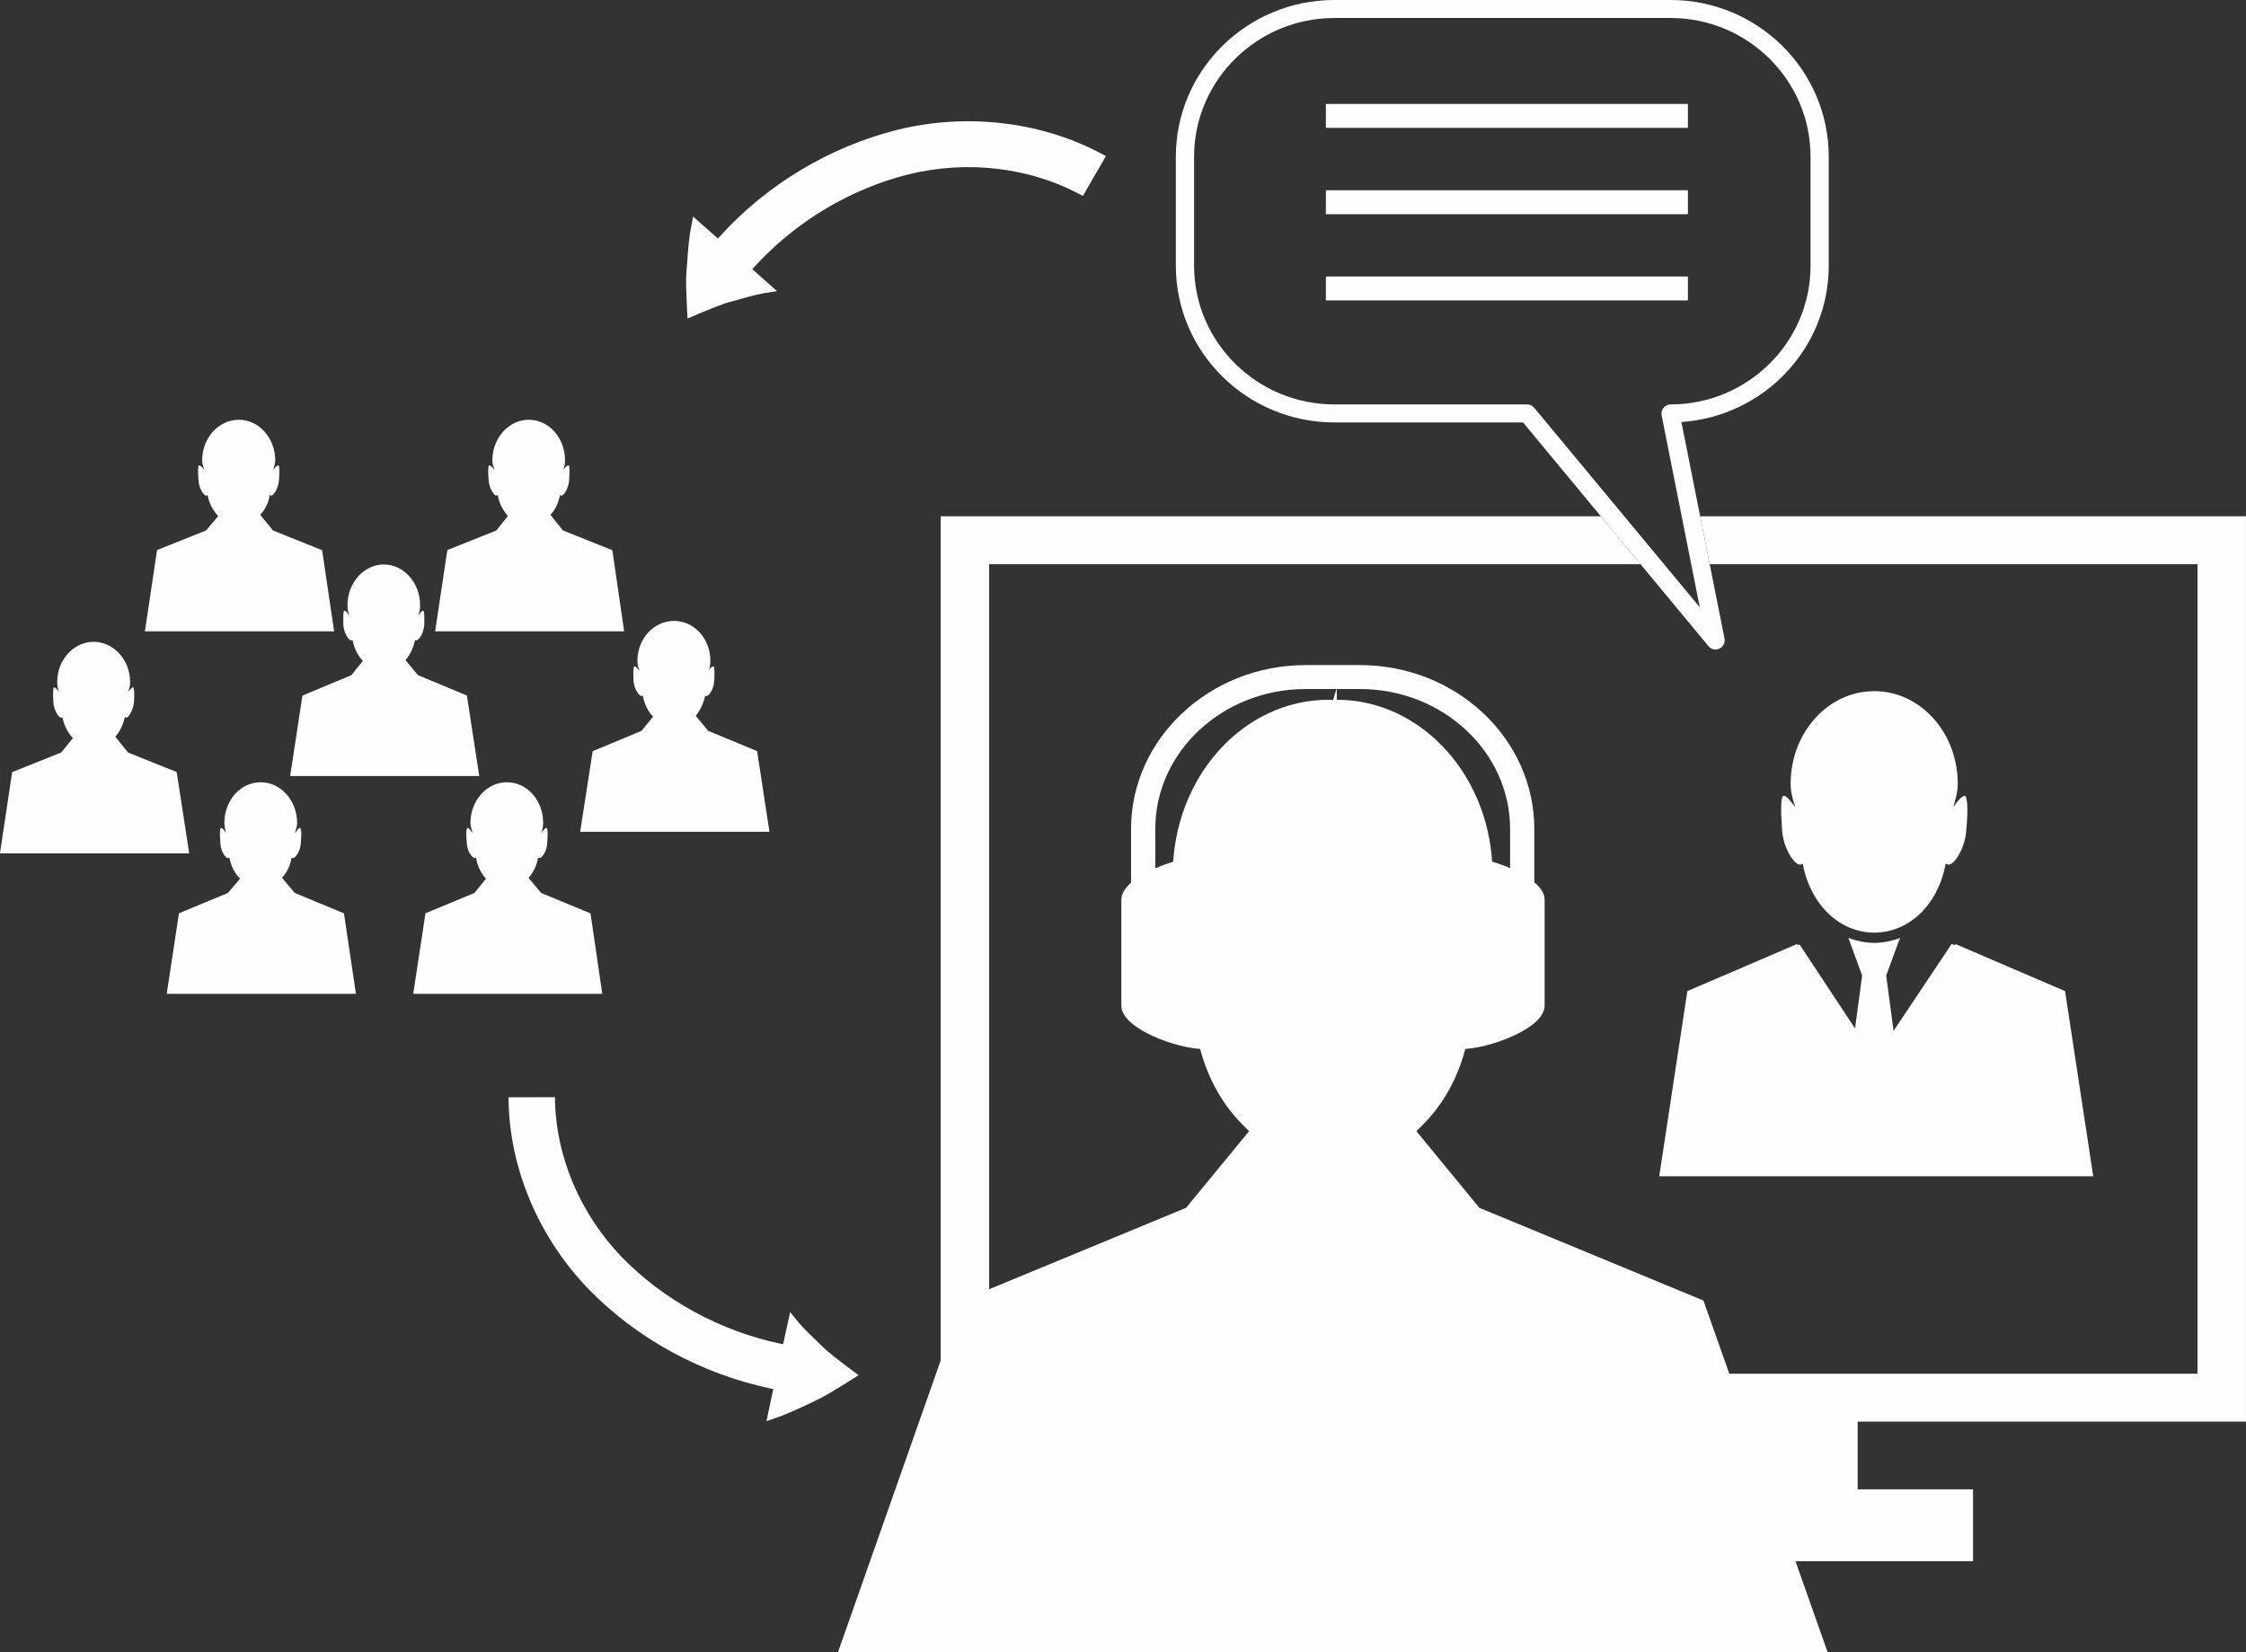
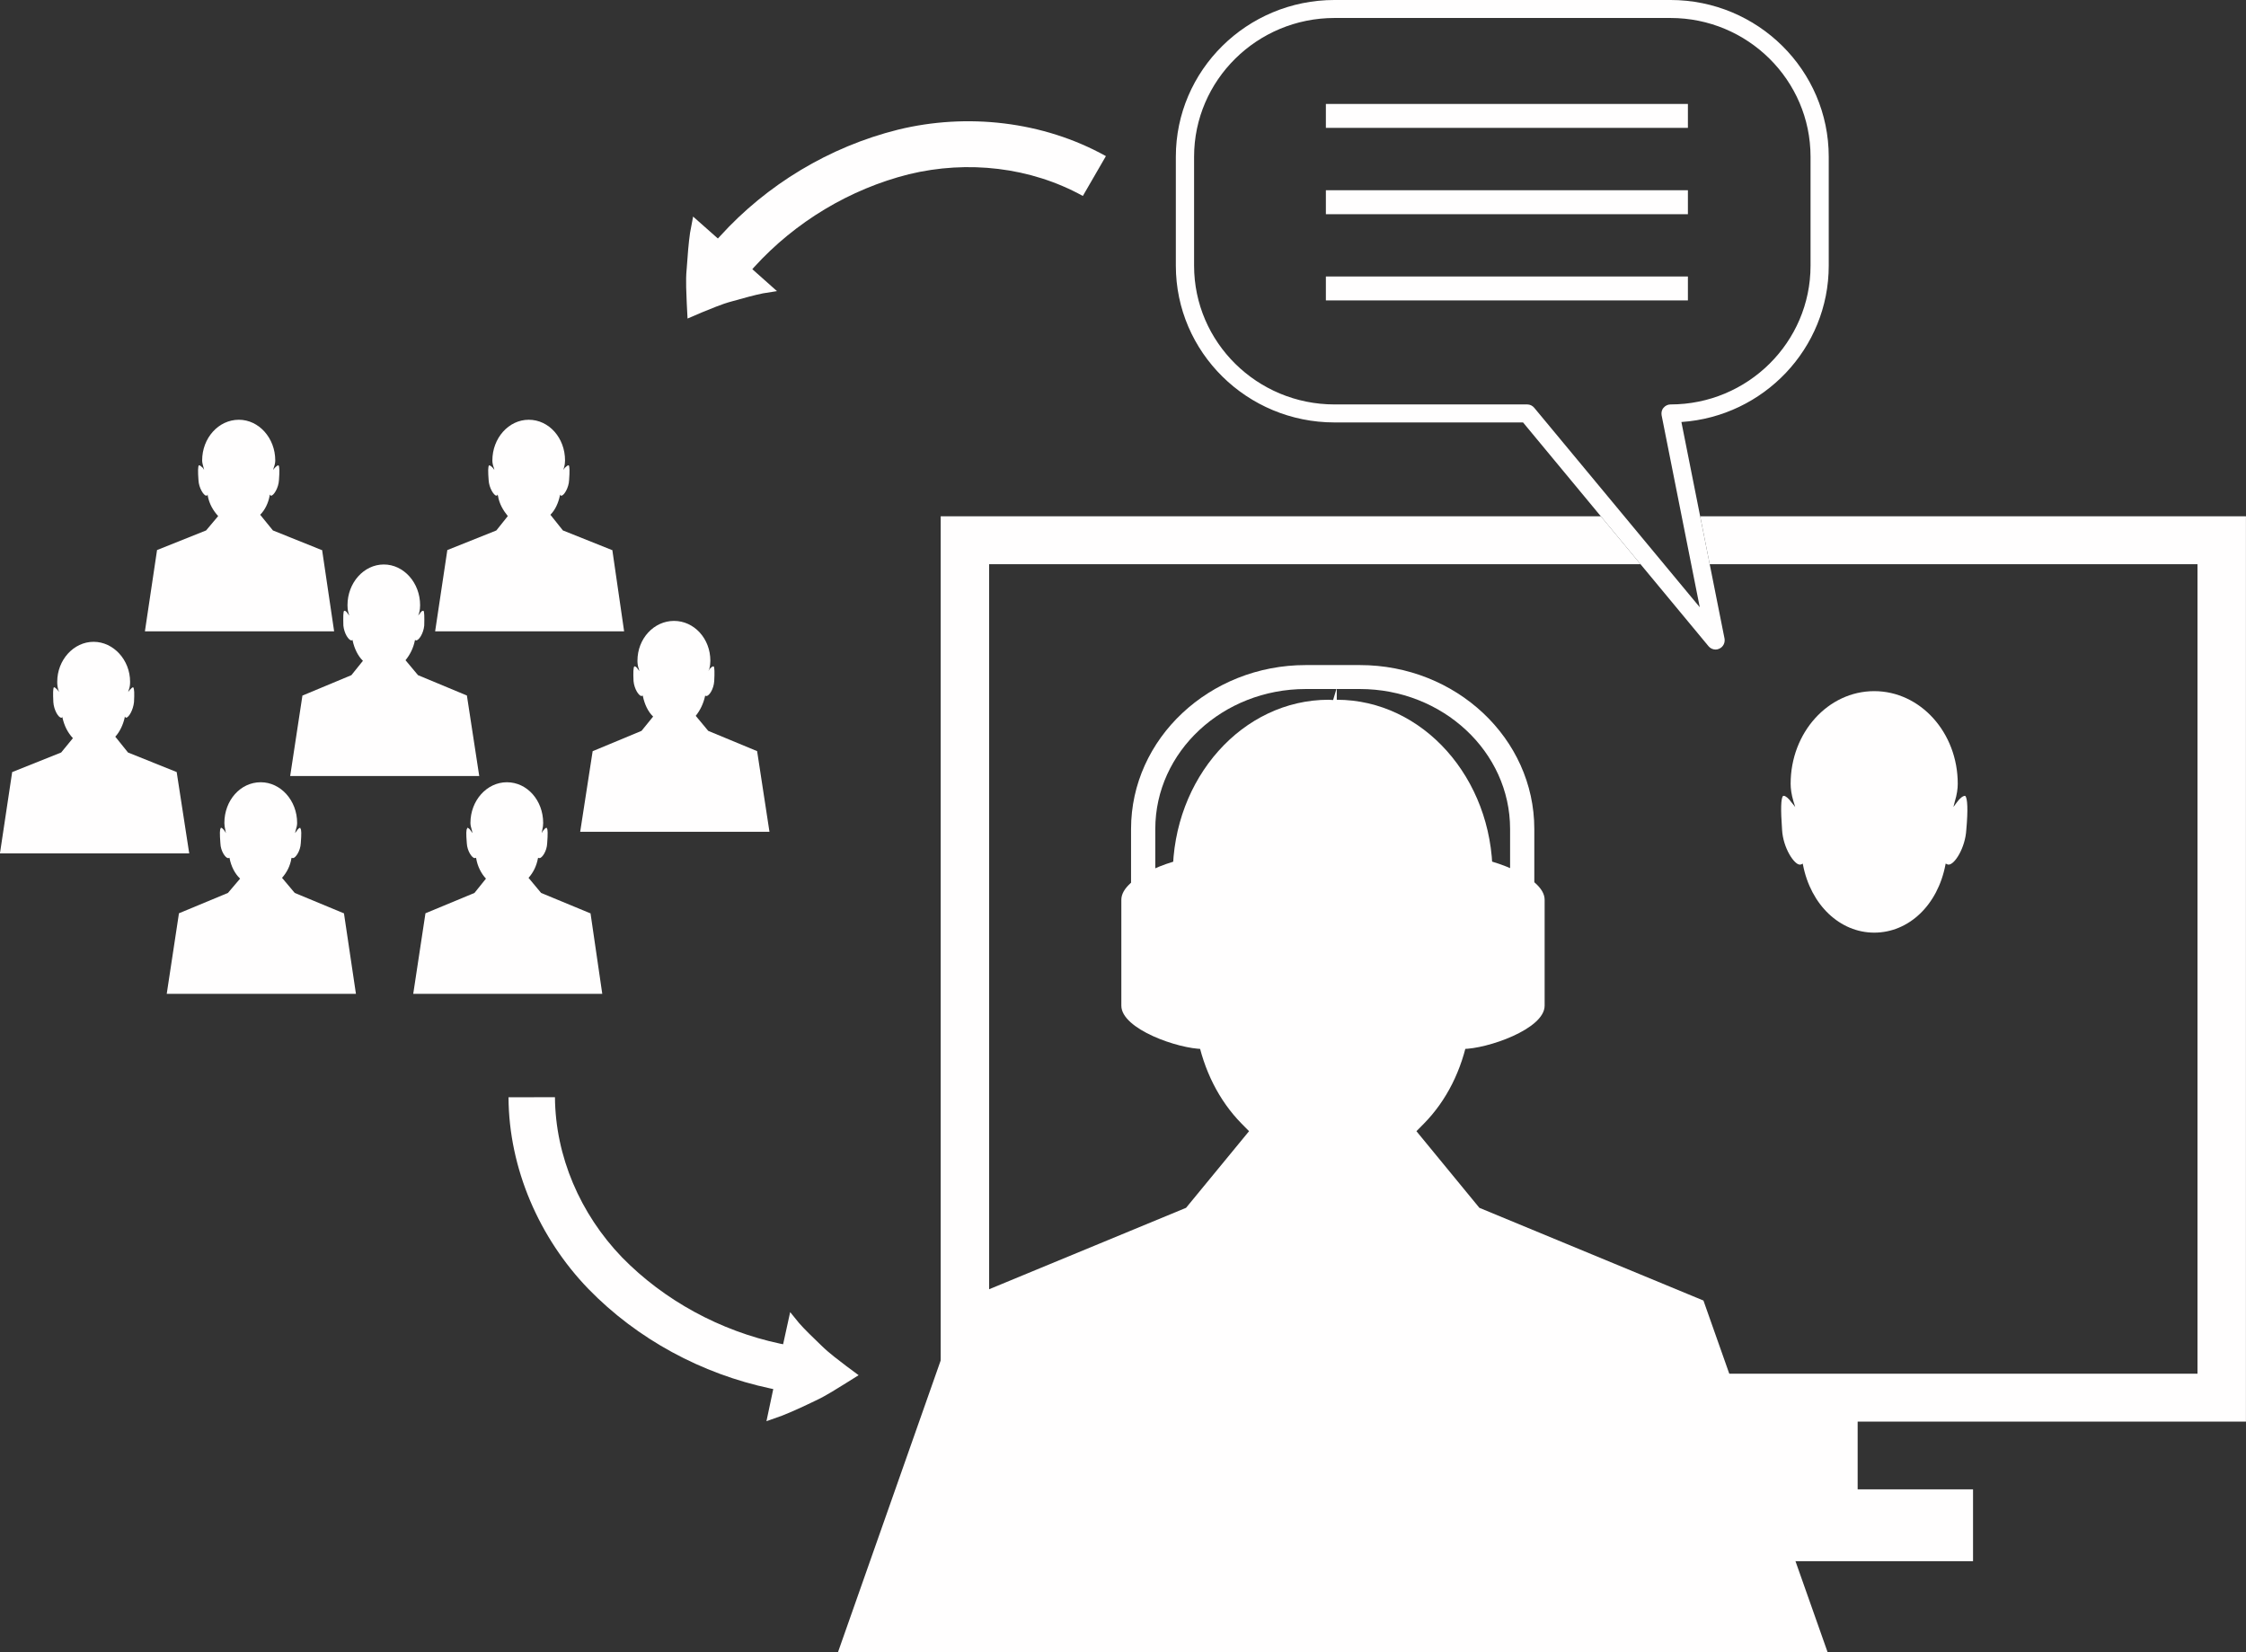
<svg xmlns="http://www.w3.org/2000/svg" fill="#000000" height="1612.8" preserveAspectRatio="xMidYMid meet" version="1" viewBox="274.1 289.8 2192.4 1612.8" width="2192.4" zoomAndPan="magnify">
  <rect x="274.1" y="289.8" width="2192.4" height="1612.8" fill="#333333" stroke="none" />
  <g fill="#fffefe" id="change1_1">
    <path d="M 1933.699 793.844 L 1943.004 840.574 L 2419.148 840.574 L 2419.148 1630.84 L 1239.621 1630.84 L 1239.621 840.574 L 1875.473 840.574 L 1836.766 793.844 L 1192.34 793.844 L 1192.34 1677.609 L 2466.449 1677.609 L 2466.449 793.844 L 1933.699 793.844" />
    <path d="M 1764.969 684.625 L 1576.789 684.625 C 1501.141 684.625 1439.691 623.898 1439.691 549.188 L 1439.691 442.805 C 1439.691 368.117 1501.141 307.352 1576.789 307.352 L 1904.691 307.352 C 1980.176 307.352 2041.434 368.117 2041.434 442.805 L 2041.434 549.188 C 2041.434 623.898 1980.176 684.625 1904.691 684.625 C 1902.242 684.625 1899.676 685.801 1898.008 687.824 C 1896.164 689.832 1895.648 692.535 1896.027 695.062 L 1933.305 882.625 L 1771.68 687.836 C 1770.012 685.812 1767.445 684.625 1764.969 684.625 Z M 1875.461 840.582 L 1941.871 920.676 C 1943.578 922.762 1946.141 923.91 1948.809 923.91 C 1950.008 923.91 1951.371 923.605 1952.484 923 C 1956.133 921.309 1958.105 917.379 1957.512 913.375 L 1943.008 840.582 L 1933.699 793.852 L 1915.379 701.781 C 1995.703 696.336 2059.195 629.938 2059.195 549.188 L 2059.195 442.805 C 2059.195 358.477 1990.055 289.793 1904.691 289.793 L 1576.789 289.793 C 1491.223 289.793 1421.879 358.477 1421.879 442.805 L 1421.879 549.188 C 1421.879 633.539 1491.223 702.199 1576.789 702.199 L 1760.801 702.199 L 1836.75 793.852 L 1875.461 840.582" />
    <path d="M 1921.723 391.277 L 1568.336 391.277 L 1568.336 414.621 L 1921.723 414.621 L 1921.723 391.277" />
    <path d="M 1921.723 475.512 L 1568.336 475.512 L 1568.336 498.914 L 1921.723 498.914 L 1921.723 475.512" />
    <path d="M 1921.723 559.715 L 1568.336 559.715 L 1568.336 583.07 L 1921.723 583.07 L 1921.723 559.715" />
    <path d="M 2087.422 1641.273 L 2087.422 1743.73 L 2200.043 1743.73 L 2200.043 1813.871 L 1691.59 1813.871 L 1691.59 1641.273 L 2087.422 1641.273" />
    <path d="M 2176.242 1133.867 C 2175.809 1133.867 2175.07 1133.738 2174.758 1133.508 L 2173.332 1132.836 L 2173.129 1133.887 C 2165.629 1173.457 2137.223 1200.27 2103.594 1200.27 C 2070.273 1200.27 2041.641 1173.457 2034.02 1133.887 L 2033.762 1132.836 L 2032.711 1133.508 C 2032.023 1133.738 2031.742 1133.867 2030.949 1133.867 C 2025.492 1133.867 2014.637 1117.609 2013.641 1099.867 C 2012.215 1079.906 2012.469 1069.109 2014.582 1066.879 C 2014.719 1066.727 2014.895 1066.727 2015.379 1066.727 C 2016.953 1066.727 2020.039 1069.066 2022.867 1073.129 L 2026.488 1077.609 L 2024.684 1071.848 C 2022.801 1065.449 2022.004 1059.828 2022.004 1054.918 C 2022.004 1004.918 2058.57 964.512 2103.594 964.512 C 2148.551 964.512 2185.129 1004.918 2185.129 1054.918 C 2185.129 1059.828 2184.32 1065.449 2182.383 1071.848 L 2180.898 1077.609 L 2184.215 1073.129 C 2187.094 1069.066 2190.141 1066.727 2192.172 1066.727 C 2192.281 1066.727 2192.348 1066.727 2192.508 1066.879 C 2194.625 1069.109 2195.285 1079.906 2193.48 1099.867 C 2192.457 1117.609 2182.047 1133.867 2176.242 1133.867" />
-     <path d="M 1893.746 1438.109 L 1921.172 1257.348 L 2028.055 1211.469 L 2028.852 1212.289 L 2030.77 1211.891 L 2084.867 1293.789 L 2091.805 1242.168 L 2079.734 1209.168 L 2078.383 1205.461 C 2086.43 1208.359 2094.918 1210.27 2103.59 1210.27 C 2112.207 1210.27 2120.977 1208.359 2129.109 1205.461 L 2127.375 1209.168 L 2115.277 1242.168 L 2122.145 1293.461 L 2122.457 1296.141 L 2179.066 1211.469 L 2182.297 1212.289 L 2183.035 1211.469 L 2289.891 1257.348 L 2317.371 1438.109 L 1893.746 1438.109" />
    <path d="M 710.758 826.77 L 758.602 807.629 L 769.793 793.621 C 765.395 788.191 761.43 781.711 760.172 773.691 L 759.688 772.559 L 759.289 773.531 C 759.145 773.648 759.031 773.68 758.691 773.68 C 756.32 773.68 751.469 766.262 751.066 758.422 C 750.438 750 750.438 745.391 751.469 744.109 C 751.523 744.07 751.551 744.07 751.609 744.07 C 752.551 744.07 754.148 745.391 755.176 746.559 L 756.66 748.57 L 756.121 746.371 C 755.148 743.789 754.719 741.461 754.719 739.309 C 754.719 717.449 770.68 699.578 790.207 699.578 C 810.102 699.578 825.66 717.449 825.66 739.309 C 825.66 741.461 825.402 743.789 824.602 746.371 L 824.117 748.57 L 825.344 746.559 C 826.633 745.391 828.145 744.07 828.77 744.07 C 828.828 744.07 829.258 744.07 829.316 744.109 C 830.172 745.391 830.258 750 829.629 758.422 C 829.316 766.262 824.461 773.68 822.148 773.68 C 821.492 773.68 821.348 773.648 821.266 773.531 L 820.664 772.559 L 820.605 773.691 C 819.18 780.66 816.039 787.75 811.355 792.32 L 823.574 807.629 L 871.277 826.719 L 871.82 826.77 L 883.324 906.102 L 698.855 906.102 L 710.758 826.77" />
    <path d="M 427.402 826.77 L 475.273 807.629 L 487.066 793.621 C 482.125 788.191 478.359 781.711 476.871 773.691 L 476.789 772.559 L 476.219 773.531 C 476.074 773.648 475.934 773.68 475.445 773.68 C 473.02 773.68 468.168 766.262 467.824 758.422 C 467.227 750 467.312 745.391 468.168 744.109 C 468.223 744.07 468.254 744.07 468.711 744.07 C 469.336 744.07 470.82 745.391 472.105 746.559 L 473.363 748.57 L 472.82 746.371 C 472.105 743.789 471.422 741.461 471.422 739.309 C 471.422 717.449 487.352 699.578 507.277 699.578 C 526.801 699.578 542.789 717.449 542.789 739.309 C 542.789 741.461 542.305 743.789 541.305 746.371 L 540.816 748.57 L 542.246 746.559 C 543.332 745.391 544.902 744.07 545.871 744.07 C 545.902 744.07 545.957 744.07 546.016 744.109 C 547.012 745.391 547.012 750 546.414 758.422 C 546.016 766.262 541.16 773.68 538.793 773.68 C 538.422 773.68 538.277 773.648 538.191 773.531 L 537.395 772.559 L 537.309 773.691 C 536.109 780.66 532.742 787.75 528.059 792.32 L 540.508 807.629 L 587.98 826.719 L 588.523 826.77 L 600.254 906.102 L 415.555 906.102 L 427.402 826.77" />
    <path d="M 852.605 1023.129 L 900.309 1003.289 L 911.645 989.328 C 906.703 984.641 903.277 977.391 901.621 969.32 L 901.566 968.891 L 900.738 969.09 C 900.652 969.199 900.48 969.27 900.34 969.27 C 897.77 969.27 893.316 962.621 892.52 954.82 C 892.117 946.391 892.289 941.102 893.316 940.379 C 893.402 940.309 893.402 940.309 893.457 940.309 C 894.258 940.309 895.57 941.059 896.688 942.922 L 898.254 944.922 L 897.598 942.66 C 896.629 940.121 896.34 937.078 896.34 934.859 C 896.34 913.07 912.527 895.941 932.023 895.941 C 951.551 895.941 967.508 913.07 967.508 934.859 C 967.508 937.078 967.223 940.121 966.508 942.66 L 965.629 944.922 L 966.824 942.922 C 968.508 941.059 969.535 940.309 970.621 940.309 C 970.621 940.309 970.68 940.309 970.734 940.379 C 971.594 941.102 971.734 946.391 971.277 954.82 C 970.734 962.621 966.312 969.27 963.598 969.27 C 963.398 969.27 963.258 969.199 962.711 969.09 L 962.371 968.891 L 962.371 969.32 C 960.629 976.988 957.488 983.301 953.234 988.621 L 965.426 1003.289 L 1013.148 1023.078 L 1025.199 1101.781 L 840.445 1101.781 L 852.605 1023.129" />
    <path d="M 689.402 1181.371 L 737.254 1161.5 L 748.469 1147.539 C 743.988 1142.82 740.164 1135.609 738.875 1127.52 L 738.336 1127.16 L 737.992 1127.43 C 737.879 1127.469 737.734 1127.5 737.391 1127.5 C 735.023 1127.5 730.172 1120.809 729.77 1113.012 C 729.027 1103.922 729.086 1099.27 730.172 1098.602 C 730.199 1097.879 730.258 1097.879 730.312 1097.879 C 731.141 1097.879 732.824 1099.27 733.883 1101.121 L 735.309 1103.141 L 734.82 1100.82 C 733.883 1097.539 733.312 1095.359 733.312 1093.191 C 733.312 1071.262 749.324 1053.449 768.883 1053.449 C 788.75 1053.449 804.309 1071.262 804.309 1093.191 C 804.309 1095.359 804.051 1097.539 803.309 1100.82 L 802.82 1103.141 L 804.02 1101.121 C 805.336 1099.27 806.793 1097.879 807.445 1097.879 C 807.445 1097.879 807.875 1097.879 807.988 1098.602 C 808.816 1099.27 808.93 1103.922 808.219 1113.012 C 807.934 1120.809 803.164 1127.5 800.797 1127.5 C 800.195 1127.5 800.055 1127.469 799.941 1127.43 L 799.395 1127.16 L 799.254 1127.52 C 797.824 1135.172 794.746 1141.5 790.031 1146.781 L 802.281 1161.5 L 849.98 1181.25 L 850.527 1181.371 L 862 1260.02 L 677.473 1260.02 L 689.402 1181.371" />
    <path d="M 448.785 1181.371 L 496.598 1161.5 L 508.477 1147.539 C 503.422 1142.82 499.711 1135.609 498.168 1127.52 L 498.086 1127.16 L 497.516 1127.43 C 497.43 1127.469 497.285 1127.5 496.688 1127.5 C 494.316 1127.5 489.465 1120.809 489.234 1113.012 C 488.523 1103.922 488.605 1099.27 489.465 1098.602 C 489.52 1097.879 489.578 1097.879 490.004 1097.879 C 490.605 1097.879 492.148 1099.27 493.461 1101.121 L 494.602 1103.141 L 494.172 1100.82 C 493.43 1097.539 493.117 1095.359 493.117 1093.191 C 493.117 1071.262 508.676 1053.449 528.602 1053.449 C 548.102 1053.449 564.141 1071.262 564.141 1093.191 C 564.141 1095.359 563.656 1097.539 562.629 1100.82 L 562.113 1103.141 L 563.598 1101.121 C 564.684 1099.27 566.312 1097.879 567.168 1097.879 C 567.223 1097.879 567.254 1097.879 567.312 1098.602 C 568.395 1099.27 568.426 1103.922 567.711 1113.012 C 567.312 1120.809 562.461 1127.5 560.09 1127.5 C 559.746 1127.5 559.633 1127.469 559.488 1127.43 L 559.09 1127.16 L 558.602 1127.52 C 557.402 1135.172 554.066 1141.5 549.414 1146.781 L 561.801 1161.5 L 609.363 1181.25 L 609.848 1181.371 L 621.547 1260.02 L 436.852 1260.02 L 448.785 1181.371" />
    <path d="M 285.984 1043.531 L 333.797 1024.422 L 345.273 1010.422 C 340.219 1005.02 336.906 998.5 335.082 990.449 L 335.082 989.328 L 334.738 990.32 C 334.223 990.422 334.086 990.449 333.941 990.449 C 331.113 990.449 326.66 982.941 326.176 975.23 C 325.777 966.809 325.832 962.172 326.66 960.789 C 326.777 960.738 326.832 960.738 326.859 960.738 C 327.859 960.738 328.945 962.16 330.285 963.328 L 331.855 965.352 L 330.973 963.102 C 330.227 960.469 329.973 958.262 329.973 955.309 C 329.973 934.141 345.93 916.352 365.457 916.352 C 384.953 916.352 401.086 934.141 401.086 955.309 C 401.086 958.262 400.852 960.469 399.855 963.102 L 399.199 965.352 L 400.797 963.328 C 401.91 962.16 403.223 960.738 403.965 960.738 C 404.02 960.738 404.078 960.738 404.137 960.789 C 405.25 962.172 405.363 966.809 404.906 975.23 C 404.137 982.941 399.711 990.449 397.145 990.449 C 396.945 990.449 396.887 990.422 396.742 990.32 L 395.945 989.328 L 395.801 990.449 C 394.23 997.43 390.918 1004.391 386.637 1008.969 L 399.055 1024.422 L 446.559 1043.488 L 458.805 1122.891 L 274.051 1122.891 L 285.984 1043.531" />
    <path d="M 569.309 968.84 L 617.098 948.91 L 628.371 934.891 C 623.578 930.328 619.98 922.988 618.293 915 L 618.238 914.531 L 617.641 914.828 C 617.551 914.91 617.383 915 617.238 915 C 614.441 915 610.047 908.25 609.273 900.52 C 609.047 891.98 609.129 886.691 610.016 886.141 C 610.047 886.039 610.102 886.039 610.16 886.039 C 611.188 886.039 612.273 886.68 613.414 888.648 L 615.156 890.68 L 614.27 888.359 C 613.414 885.051 613.301 882.801 613.301 880.59 C 613.301 858.762 629.227 840.859 648.754 840.859 C 668.254 840.859 684.18 858.762 684.18 880.59 C 684.18 882.801 684.035 885.051 683.18 888.359 L 682.297 890.68 L 684.035 888.648 C 685.211 886.68 686.293 886.039 687.266 886.039 C 687.32 886.039 687.379 886.039 687.465 886.141 C 688.32 886.691 688.434 891.98 688.207 900.52 C 687.438 908.25 683.012 915 680.242 915 C 680.012 915 679.898 914.91 679.758 914.828 L 679.215 914.531 L 679.102 915 C 677.531 922.719 674.246 929.012 669.938 934.32 L 682.125 948.91 L 729.855 968.781 L 741.902 1047.398 L 557.348 1047.398 L 569.309 968.84" />
    <path d="M 1575.41 973.18 L 1571.016 972.922 C 1487.051 972.922 1418.883 1049.402 1418.883 1143.512 C 1418.883 1151.414 1420.258 1160.402 1422.723 1170.863 L 1433.215 1212.703 L 1405.59 1184.512 L 1404.793 1186.473 L 1400.336 1183.621 C 1399.742 1191.852 1399.641 1206.902 1401.586 1233.781 C 1403.48 1262.672 1418.441 1284.98 1424.16 1290.07 L 1427.281 1287.363 L 1441.293 1293.395 L 1442.582 1300.652 C 1449.059 1334.582 1464.07 1364.324 1485.977 1386.633 L 1493.34 1394.102 L 1431.852 1468.91 L 1212.926 1559.422 L 1092.117 1902.609 L 2058.055 1902.609 L 1936.895 1559.422 L 1718.172 1468.91 L 1656.734 1394.102 L 1664.105 1386.633 C 1686.039 1364.324 1701.051 1334.582 1707.441 1300.48 L 1708.16 1293.031 L 1715.914 1291.055 L 1721.289 1287.082 L 1725.191 1290.062 C 1731.961 1284.582 1746.48 1262.363 1748.312 1233.672 C 1750.27 1206.812 1750.27 1191.793 1749.891 1183.773 L 1746.141 1185.762 L 1745.293 1183.805 L 1716.91 1212.703 L 1727.227 1170.863 C 1729.875 1160.402 1731.051 1151.414 1731.051 1143.512 C 1731.051 1049.402 1662.844 972.922 1578.969 972.922 L 1578.969 961.246 L 1575.41 973.18" />
    <path d="M 1781.867 1168.152 L 1781.867 1271.582 C 1781.867 1294.473 1725.535 1313.832 1701.957 1313.832 L 1701.957 1125.84 C 1725.535 1125.84 1781.867 1145.23 1781.867 1168.152" />
    <path d="M 1378.16 1247.367 L 1401.824 1247.367 L 1401.824 1099.051 C 1401.824 1023.656 1467.652 962.438 1548.68 962.438 L 1601.484 962.438 C 1682.324 962.438 1748.152 1023.656 1748.152 1099.051 L 1748.152 1247.367 L 1771.793 1247.367 L 1771.793 1099.051 C 1771.793 1010.766 1695.434 939.059 1601.484 939.059 L 1548.68 939.059 C 1454.785 939.059 1378.16 1010.766 1378.16 1099.051 L 1378.16 1247.367" />
    <path d="M 1368.68 1168.148 L 1368.68 1271.578 C 1368.68 1294.469 1424.602 1313.828 1448.211 1313.828 L 1448.211 1125.84 C 1424.602 1125.84 1368.68 1145.23 1368.68 1168.148" />
    <path d="M 1112.238 1632.309 C 1112.238 1632.309 1107.219 1635.52 1099.512 1640.27 C 1091.922 1644.859 1081.18 1652.059 1069.852 1657.289 C 1058.75 1662.672 1046.75 1668.191 1037.559 1671.781 C 1028.461 1675.031 1022.262 1677.199 1022.262 1677.199 L 1028.91 1645.828 L 1025.891 1645.211 C 959.176 1631.012 896.34 1597.32 848.441 1548.07 C 800.652 1498.641 770.762 1430.66 770.48 1360.969 L 815.812 1360.93 C 816.238 1418.648 840.445 1474.82 881.238 1517.219 C 922.348 1559.289 977.074 1589.059 1035.68 1601.539 L 1038.531 1602.078 L 1045.41 1570.719 C 1045.41 1570.719 1048.781 1574.969 1054.059 1581.371 C 1059.43 1587.559 1067.309 1595.102 1075.621 1603.109 C 1083.949 1611.34 1093 1617.738 1100.051 1623.262 C 1107.422 1628.672 1112.238 1632.309 1112.238 1632.309" />
    <path d="M 945.242 600.777 C 945.242 600.777 944.957 594.805 944.469 585.898 C 944.273 577.102 943.16 564.293 944.414 552.062 C 945.242 539.746 946.27 526.793 947.668 517.184 C 949.523 507.605 950.668 501.215 950.668 501.215 L 974.844 522.625 L 977.016 520.305 C 1022.488 470.184 1083.438 433.148 1150.609 416.41 C 1217.578 399.969 1292.09 407.941 1353.613 442.207 L 1331.105 481.102 C 1280.234 452.984 1218.809 445.969 1161.285 459.902 C 1103.742 474.352 1050.41 506.363 1010.301 550.5 L 1008.469 552.59 L 1032.539 574 C 1032.539 574 1027 574.945 1018.859 576.18 C 1010.789 577.805 1000.309 580.676 989.09 583.844 C 977.613 586.855 967.566 591.562 959.086 594.828 C 950.754 598.379 945.242 600.777 945.242 600.777" />
  </g>
</svg>